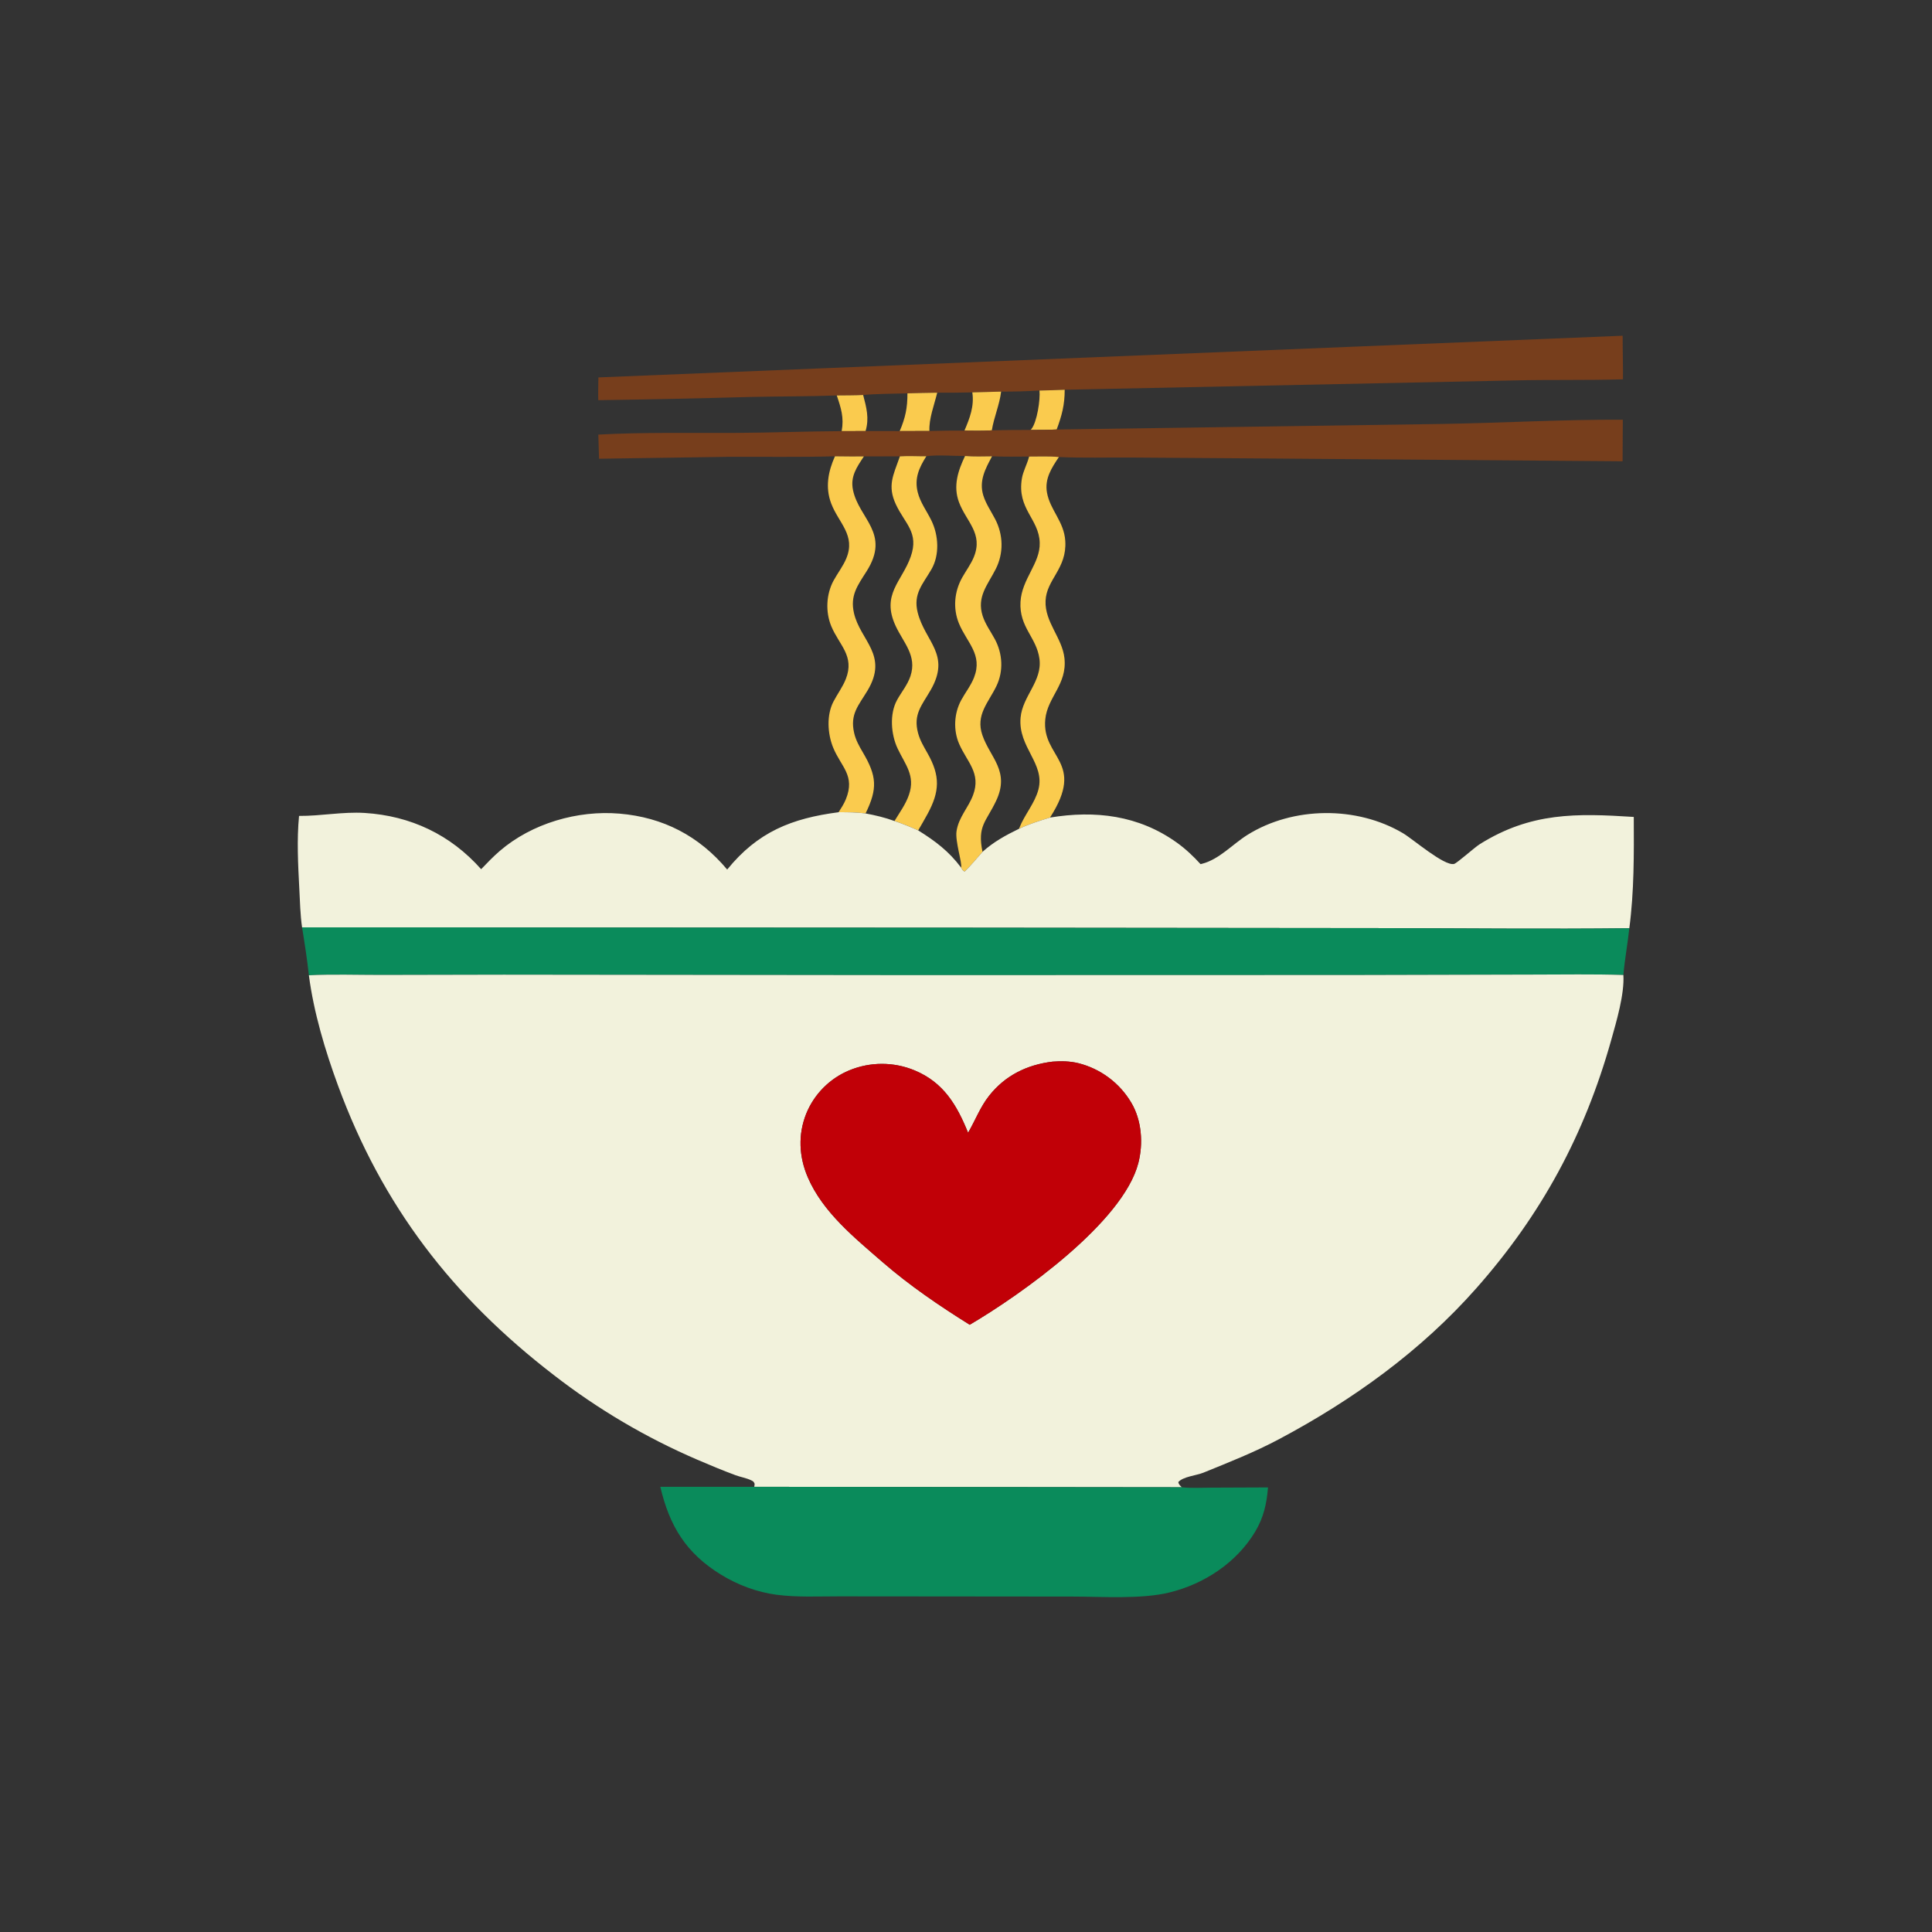
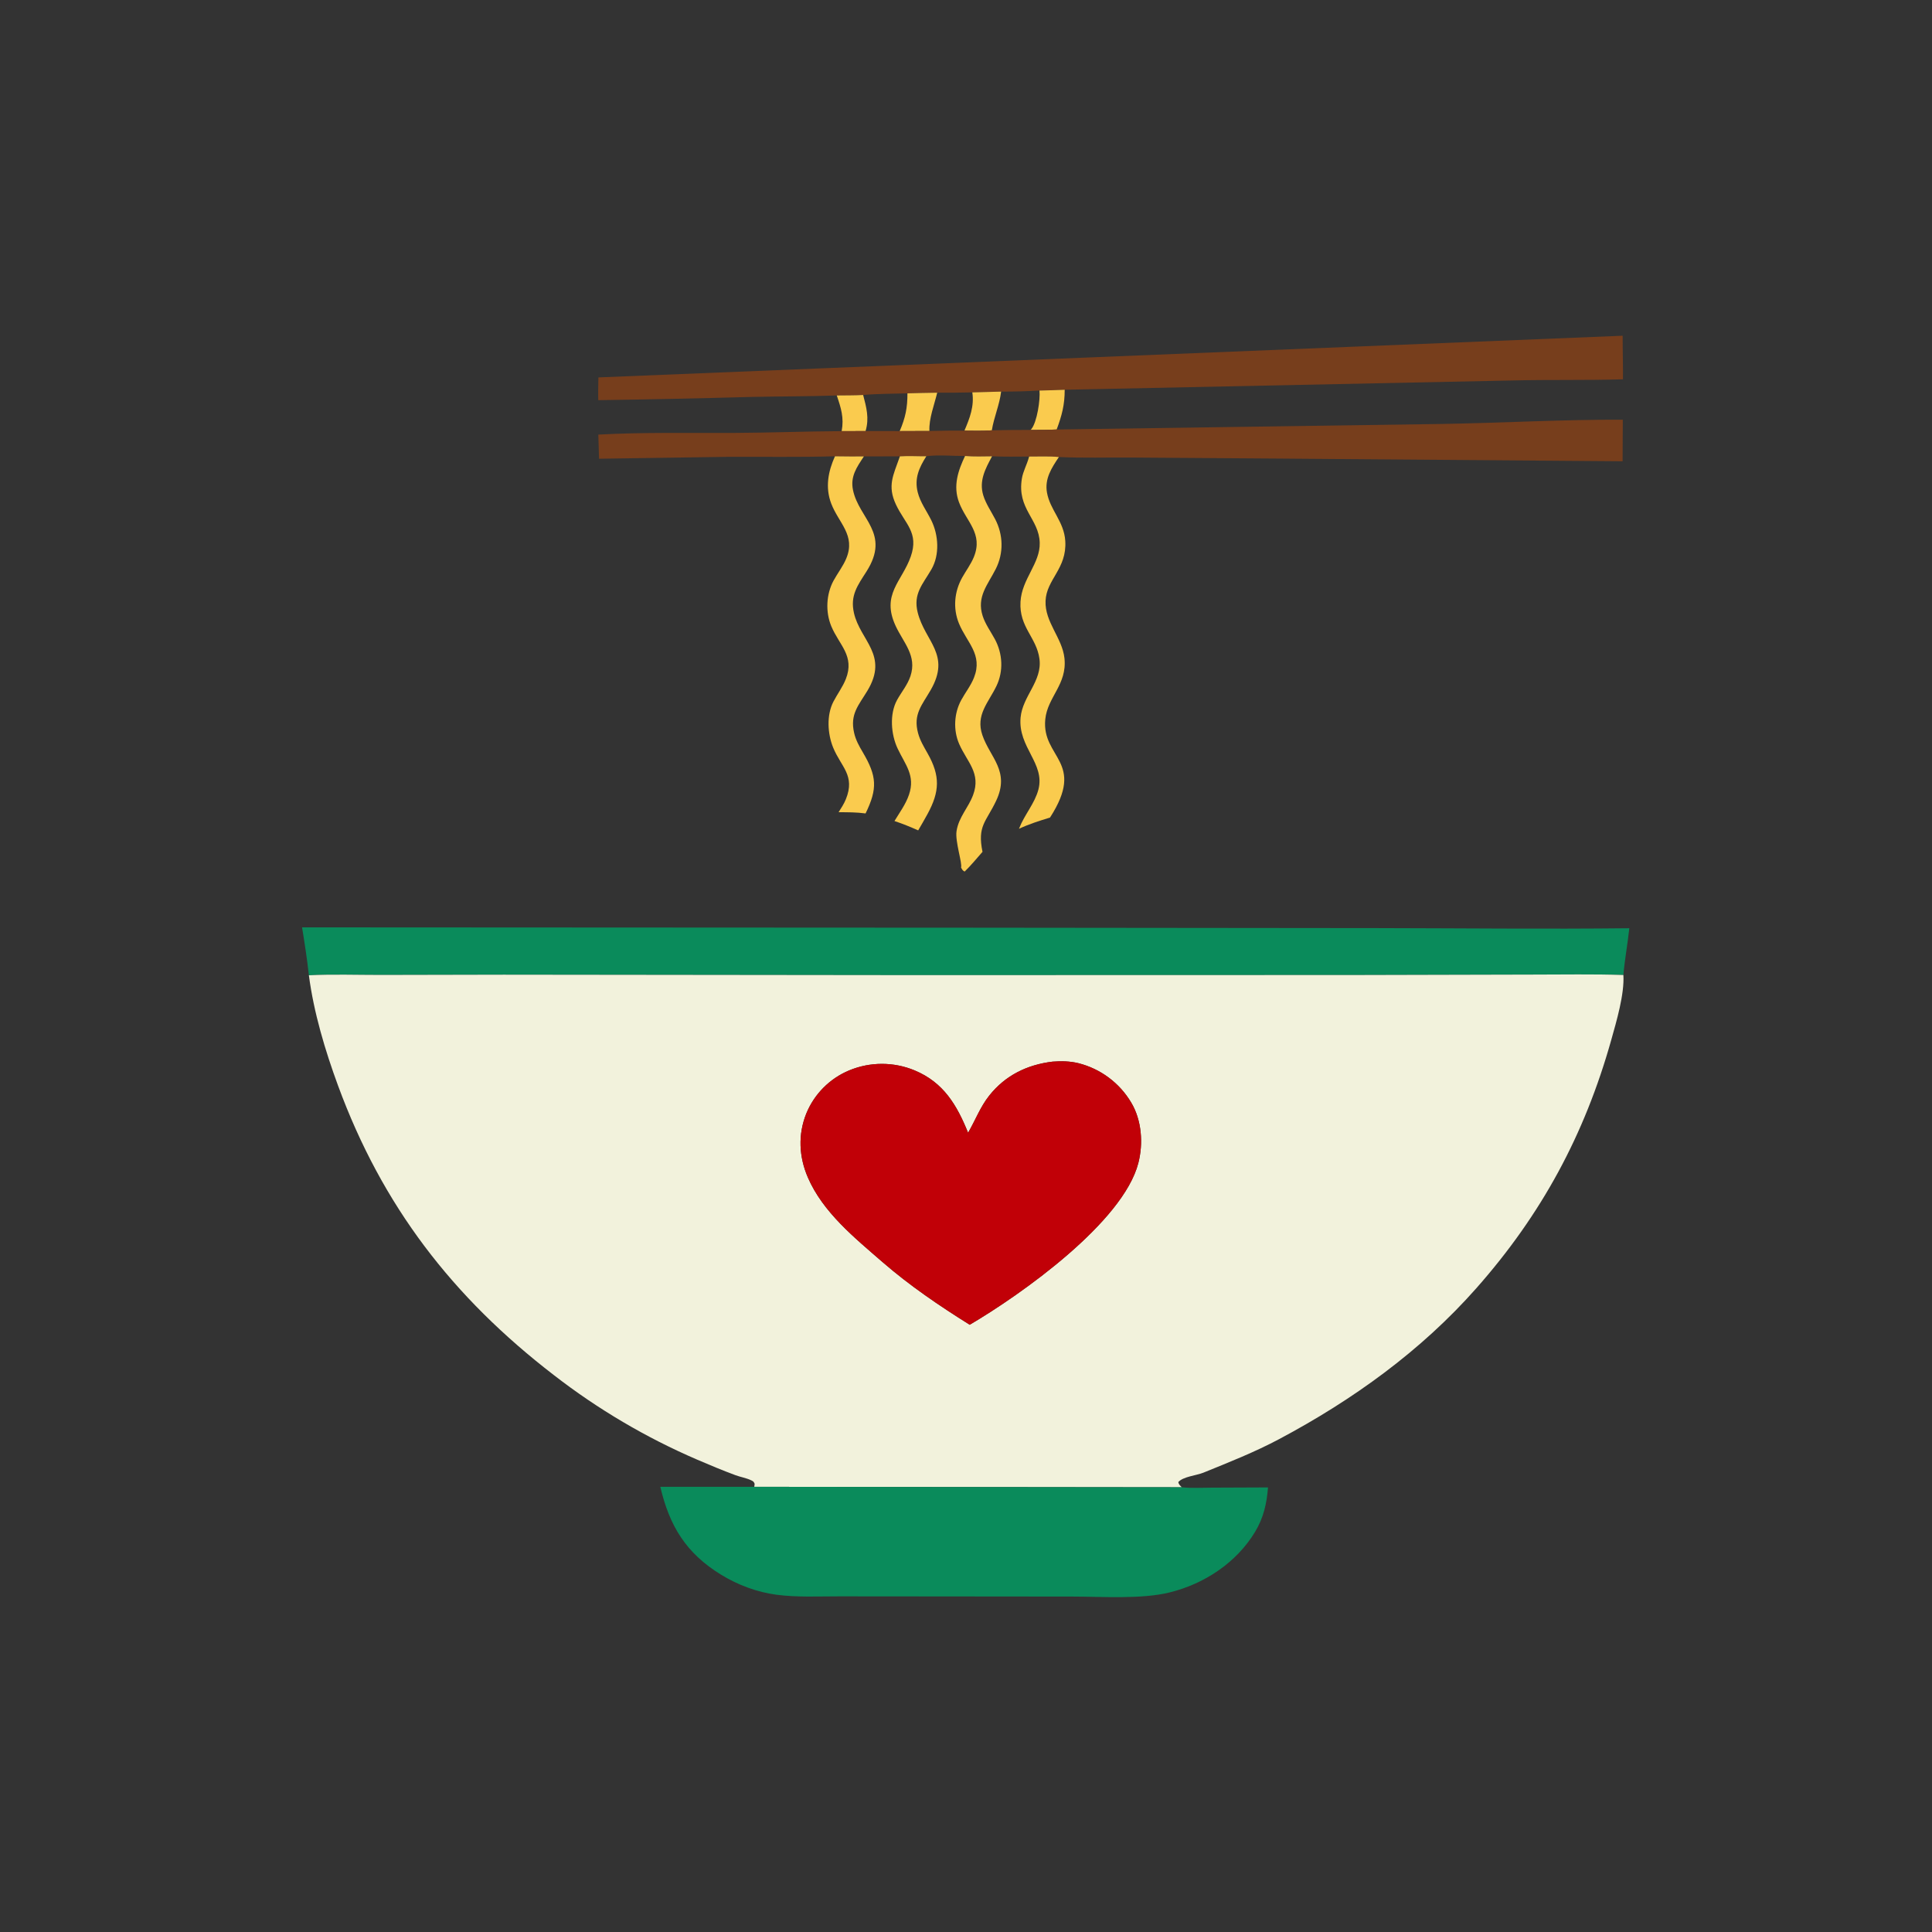
<svg xmlns="http://www.w3.org/2000/svg" width="1024" height="1024">
  <rect width="100%" height="100%" fill="#333333" stroke="none" />
  <path fill="none" d="M0 0L1024 0L1024 1024L0 1024L0 0ZM564.309 206.577L801.993 201.645C821.388 201.165 840.831 201.64 860.206 201.037C860.27 193.338 860.018 185.644 860.045 177.947L317.167 200.04C317.12 204.051 316.976 208.088 317.093 212.097C343.932 211.714 370.769 211.146 397.6 210.396C412.898 210.055 428.219 210.158 443.509 209.603C445.756 216.214 447.426 221.422 446.098 228.513C427.178 228.615 408.269 229.362 389.353 229.452C365.368 229.567 341.057 229.05 317.124 230.343L317.5 243.138L385.082 242.141C404.22 242.028 423.416 242.382 442.541 241.848C438.924 249.896 437.318 258.332 440.559 266.87C444.492 277.232 453.675 283.659 448.549 295.994C446.824 300.144 443.97 303.764 441.823 307.698C437.879 314.927 437.444 324.325 440.606 331.933C444.77 341.955 453.113 347.631 448.306 359.882C446.638 364.132 443.845 367.817 441.75 371.845C438.026 379.003 438.593 388.872 441.584 396.218C445.758 406.474 453.443 410.959 448.333 423.598C447.353 426.022 445.864 428.301 444.467 430.499C419.599 433.731 401.62 440.919 385.424 460.879C370.494 443.071 351.506 433.194 328.324 431.237C306.142 429.364 281.942 436.382 264.953 450.968C261.431 453.991 258.224 457.346 255.013 460.69C238.788 442.392 217.665 432.395 193.261 430.879C181.727 430.162 170.114 432.528 158.5 432.452C157.274 445.169 157.981 458.284 158.636 471.015C158.985 477.797 159.137 484.789 160.1 491.515C161.483 499.938 162.78 508.431 163.715 516.916C166.29 536.637 172.324 556.789 179.168 575.403C202.633 639.223 239.872 687.53 293.591 728.858C316.913 746.933 342.43 761.983 369.532 773.648C376.21 776.52 382.967 779.338 389.781 781.868C392.487 782.873 395.623 783.361 398.181 784.604C399.328 785.161 399.519 785.345 399.978 786.464L399.784 788.037L349.976 788.044C354.873 808.859 363.628 823.267 382.273 834.677C391.12 840.091 401.272 843.89 411.566 845.245C422.45 846.679 433.797 846.091 444.768 846.103L496.056 846.146L568.328 846.214C584.077 846.222 604.901 847.717 619.87 844.037C638.301 839.507 655.35 828.288 665.234 811.882C669.736 804.411 671.375 796.97 672.075 788.365L642.192 788.486C637.041 788.487 631.486 788.85 626.381 788.281C625.436 787.303 624.816 786.903 624.507 785.559C627.025 782.604 634.083 782.065 637.791 780.56C651.282 775.084 665.015 769.658 677.882 762.815C716.954 742.036 753.096 716.065 782.514 682.76C817.121 643.583 839.865 601.472 854.002 551.17C856.762 541.348 861.047 526.866 860.429 516.772C861.135 508.524 862.696 500.252 863.57 491.989C866.156 472.394 866.026 452.715 865.936 432.996C835.473 431.026 811.454 430.5 784.432 447.346C781.401 449.236 772.232 457.566 770.643 457.915C765.41 459.067 748.982 444.799 743.602 441.612C719.087 427.086 685.358 427.405 661.189 442.493C653.27 447.437 646.208 455.537 637 457.846L636.315 458.011C632.473 453.786 628.33 449.876 623.675 446.552C603.448 432.106 580.503 429.38 556.523 433.328C575.745 403.518 551.986 401.798 554.02 381.237C555.194 369.376 565.668 362.821 564.185 348.896C563.034 338.091 553.73 329.767 554.166 318.538C554.613 307.039 565.568 301.451 564.618 286.694C563.951 276.315 556.535 270.361 554.907 261.018C553.637 253.726 557.365 247.989 561.237 242.239C573.913 242.816 586.784 242.416 599.488 242.505L676.545 243.045L860.008 244.483L860.121 222.453C828.212 222.319 796.289 224.162 764.388 224.703L560.055 227.642C562.819 220.211 564.33 214.523 564.309 206.577Z" />
  <path fill="#773e1c" d="M564.309 206.577C559.857 206.769 555.403 206.909 550.948 206.998C544.179 207.395 537.399 207.582 530.618 207.56L515.348 207.971C509.144 208.12 502.939 208.176 496.734 208.14C491.475 208.21 486.217 208.324 480.96 208.481C473.192 208.74 465.224 208.652 457.486 209.349C452.849 209.61 448.154 209.535 443.509 209.603C428.219 210.158 412.898 210.055 397.6 210.396C370.769 211.146 343.932 211.714 317.093 212.097C316.976 208.088 317.12 204.051 317.167 200.04L860.045 177.947C860.018 185.644 860.27 193.338 860.206 201.037C840.831 201.64 821.388 201.165 801.993 201.645L564.309 206.577Z" />
  <path fill="#FACB4E" d="M550.948 206.998C555.403 206.909 559.857 206.769 564.309 206.577C564.33 214.523 562.819 220.211 560.055 227.642C555.409 227.869 550.793 227.898 546.144 227.871C546.313 227.724 546.511 227.606 546.65 227.432C549.682 223.625 551.438 211.757 550.948 206.998Z" />
  <path fill="none" d="M530.618 207.56C537.399 207.582 544.179 207.395 550.948 206.998C551.438 211.757 549.682 223.625 546.65 227.432C546.511 227.606 546.313 227.724 546.144 227.871C539.326 227.853 532.509 227.925 525.693 228.086C526.787 221.151 529.757 214.672 530.618 207.56Z" />
-   <path fill="#FACB4E" d="M515.348 207.971L530.618 207.56C529.757 214.672 526.787 221.151 525.693 228.086C520.863 228.44 516.004 228.299 511.165 228.258C513.999 221.652 516.445 215.257 515.348 207.971Z" />
+   <path fill="#FACB4E" d="M515.348 207.971L530.618 207.56C529.757 214.672 526.787 221.151 525.693 228.086C520.863 228.44 516.004 228.299 511.165 228.258C513.999 221.652 516.445 215.257 515.348 207.971" />
  <path fill="#FACB4E" d="M480.96 208.481C486.217 208.324 491.475 208.21 496.734 208.14C495.252 214.443 492.251 221.968 492.623 228.433L476.866 228.491C479.878 221.413 480.99 216.183 480.96 208.481Z" />
  <path fill="none" d="M496.734 208.14C502.939 208.176 509.144 208.12 515.348 207.971C516.445 215.257 513.999 221.652 511.165 228.258C504.977 228.15 498.809 228.282 492.623 228.433C492.251 221.968 495.252 214.443 496.734 208.14Z" />
  <path fill="none" d="M457.486 209.349C465.224 208.652 473.192 208.74 480.96 208.481C480.99 216.183 479.878 221.413 476.866 228.491L458.769 228.471C460.8 221.672 459.222 215.972 457.486 209.349Z" />
  <path fill="#FACB4E" d="M443.509 209.603C448.154 209.535 452.849 209.61 457.486 209.349C459.222 215.972 460.8 221.672 458.769 228.471L446.098 228.513C447.426 221.422 445.756 216.214 443.509 209.603Z" />
  <path fill="#773e1c" d="M546.144 227.871C550.793 227.898 555.409 227.869 560.055 227.642L764.388 224.703C796.289 224.162 828.212 222.319 860.121 222.453L860.008 244.483L676.545 243.045L599.488 242.505C586.784 242.416 573.913 242.816 561.237 242.239C556.112 241.711 550.615 242.025 545.446 241.982C538.902 242.024 532.352 242.139 525.812 241.856C521.057 241.896 516.234 242.102 511.495 241.682C505.1 241.739 497.142 240.948 490.968 241.822C486.295 241.897 481.622 241.554 476.952 241.874L457.873 241.922C452.766 241.994 447.649 241.886 442.541 241.848C423.416 242.382 404.22 242.028 385.082 242.141L317.5 243.138L317.124 230.343C341.057 229.05 365.368 229.567 389.353 229.452C408.269 229.362 427.178 228.615 446.098 228.513L458.769 228.471L476.866 228.491L492.623 228.433C498.809 228.282 504.977 228.15 511.165 228.258C516.004 228.299 520.863 228.44 525.693 228.086C532.509 227.925 539.326 227.853 546.144 227.871Z" />
  <path fill="#FACB4E" d="M476.952 241.874C481.622 241.554 486.295 241.897 490.968 241.822C487.144 247.886 484.576 253.521 486.401 260.873C487.753 266.316 491.161 270.792 493.602 275.747C497.465 283.59 498.126 294.085 493.658 301.798C489.098 309.67 483.872 314.718 486.406 324.695C490.333 340.158 504.105 346.845 493.298 365.687C488.653 373.785 483.886 378.55 486.601 388.578C487.662 392.494 489.643 395.77 491.62 399.257C498.426 411.266 498.09 419.534 491.572 431.508C489.993 434.409 488.315 437.262 486.659 440.119C482.508 438.268 478.409 436.588 474.091 435.164C476.84 430.601 480.022 426.349 481.767 421.26C485.267 411.051 479.771 405.267 475.748 396.719C472.243 389.27 471.374 378.454 475.453 371.035C477.782 366.801 481.023 362.975 482.56 358.347C486.142 347.555 478.901 340.744 474.744 331.841C466.884 315.011 478.07 308.237 482.71 295.024C487.2 282.236 479.654 277.655 474.861 267.403C470.23 257.499 473.459 251.888 476.667 242.7L476.952 241.874Z" />
  <path fill="none" d="M490.968 241.822C497.142 240.948 505.1 241.739 511.495 241.682C507.773 249.506 505.079 257.559 508.28 266.179C512.086 276.428 521.26 282.706 516.164 295.218C514.618 299.014 512.027 302.464 510.016 306.035C505.805 313.519 504.982 322.469 508.272 330.468C512.422 340.556 521.011 346.889 516.263 359.092C514.594 363.381 511.655 367.047 509.47 371.066C505.644 378.104 505.183 387.015 508.396 394.353C512.572 403.891 520.08 409.767 515.754 421.382C513.214 428.2 508.156 432.998 506.985 440.519C506.149 445.887 510.149 457.65 509.376 459.807C502.882 451.154 495.806 445.841 486.659 440.119C488.315 437.262 489.993 434.409 491.572 431.508C498.09 419.534 498.426 411.266 491.62 399.257C489.643 395.77 487.662 392.494 486.601 388.578C483.886 378.55 488.653 373.785 493.298 365.687C504.105 346.845 490.333 340.158 486.406 324.695C483.872 314.718 489.098 309.67 493.658 301.798C498.126 294.085 497.465 283.59 493.602 275.747C491.161 270.792 487.753 266.316 486.401 260.873C484.576 253.521 487.144 247.886 490.968 241.822Z" />
  <path fill="#FACB4E" d="M511.495 241.682C516.234 242.102 521.057 241.896 525.812 241.856C522.23 248.499 518.778 254.88 521.18 262.62C522.546 267.022 525.349 271.076 527.465 275.148C531.787 283.47 532.024 293.152 527.787 301.549C523.552 309.942 517.544 316.27 520.841 326.488C522.244 330.836 525.08 334.695 527.24 338.682C531.422 346.401 531.963 355.688 528.112 363.645C523.862 372.424 517.012 378.93 520.667 389.605C524.783 401.628 535.452 408.691 527.945 424.497C522.606 435.739 517.928 437.651 520.746 451.494C517.648 454.985 514.64 458.707 511.287 461.949C510.099 461.357 510.05 460.909 509.376 459.807C510.149 457.65 506.149 445.887 506.985 440.519C508.156 432.998 513.214 428.2 515.754 421.382C520.08 409.767 512.572 403.891 508.396 394.353C505.183 387.015 505.644 378.104 509.47 371.066C511.655 367.047 514.594 363.381 516.263 359.092C521.011 346.889 512.422 340.556 508.272 330.468C504.982 322.469 505.805 313.519 510.016 306.035C512.027 302.464 514.618 299.014 516.164 295.218C521.26 282.706 512.086 276.428 508.28 266.179C505.079 257.559 507.773 249.506 511.495 241.682Z" />
  <path fill="#FACB4E" d="M442.541 241.848C447.649 241.886 452.766 241.994 457.873 241.922C454.112 247.62 450.609 252.514 452.103 259.728C455.268 275.011 472.155 282.585 459.278 302.849C454.556 310.28 450.499 315.573 452.606 324.9C455.908 339.514 471.163 347.149 459.756 366.093C455.035 373.935 450.432 378.534 452.705 388.443C453.581 392.261 455.34 395.405 457.307 398.734C464.761 411.347 465.2 417.978 458.769 431.14C453.986 430.49 449.281 430.496 444.467 430.499C445.864 428.301 447.353 426.022 448.333 423.598C453.443 410.959 445.758 406.474 441.584 396.218C438.593 388.872 438.026 379.003 441.75 371.845C443.845 367.817 446.638 364.132 448.306 359.882C453.113 347.631 444.77 341.955 440.606 331.933C437.444 324.325 437.879 314.927 441.823 307.698C443.97 303.764 446.824 300.144 448.549 295.994C453.675 283.659 444.492 277.232 440.559 266.87C437.318 258.332 438.924 249.896 442.541 241.848Z" />
  <path fill="none" d="M457.873 241.922L476.952 241.874L476.667 242.7C473.459 251.888 470.23 257.499 474.861 267.403C479.654 277.655 487.2 282.236 482.71 295.024C478.07 308.237 466.884 315.011 474.744 331.841C478.901 340.744 486.142 347.555 482.56 358.347C481.023 362.975 477.782 366.801 475.453 371.035C471.374 378.454 472.243 389.27 475.748 396.719C479.771 405.267 485.267 411.051 481.767 421.26C480.022 426.349 476.84 430.601 474.091 435.164C469.134 433.326 463.957 432.111 458.769 431.14C465.2 417.978 464.761 411.347 457.307 398.734C455.34 395.405 453.581 392.261 452.705 388.443C450.432 378.534 455.035 373.935 459.756 366.093C471.163 347.149 455.908 339.514 452.606 324.9C450.499 315.573 454.556 310.28 459.278 302.849C472.155 282.585 455.268 275.011 452.103 259.728C450.609 252.514 454.112 247.62 457.873 241.922Z" />
  <path fill="none" d="M525.812 241.856C532.352 242.139 538.902 242.024 545.446 241.982L545.312 242.493C544.292 246.243 542.256 249.802 541.624 253.619C538.949 269.77 550.673 274.923 551.074 287.621C551.421 298.615 541.584 306.758 540.886 318.958C540.11 332.524 549.438 337.749 550.94 349.277C552.473 361.044 541.962 368.955 540.931 380.324C539.5 396.103 553.996 404.612 550.386 418.443C548.475 425.76 543.034 431.766 540.261 438.829C540.2 438.984 540.13 439.134 540.065 439.287C533.022 442.718 526.616 446.207 520.746 451.494C517.928 437.651 522.606 435.739 527.945 424.497C535.452 408.691 524.783 401.628 520.667 389.605C517.012 378.93 523.862 372.424 528.112 363.645C531.963 355.688 531.422 346.401 527.24 338.682C525.08 334.695 522.244 330.836 520.841 326.488C517.544 316.27 523.552 309.942 527.787 301.549C532.024 293.152 531.787 283.47 527.465 275.148C525.349 271.076 522.546 267.022 521.18 262.62C518.778 254.88 522.23 248.499 525.812 241.856Z" />
  <path fill="#FACB4E" d="M545.446 241.982C550.615 242.025 556.112 241.711 561.237 242.239C557.365 247.989 553.637 253.726 554.907 261.018C556.535 270.361 563.951 276.315 564.618 286.694C565.568 301.451 554.613 307.039 554.166 318.538C553.73 329.767 563.034 338.091 564.185 348.896C565.668 362.821 555.194 369.376 554.02 381.237C551.986 401.798 575.745 403.518 556.523 433.328C550.926 435.041 545.378 436.794 540.065 439.287C540.13 439.134 540.2 438.984 540.261 438.829C543.034 431.766 548.475 425.76 550.386 418.443C553.996 404.612 539.5 396.103 540.931 380.324C541.962 368.955 552.473 361.044 550.94 349.277C549.438 337.749 540.11 332.524 540.886 318.958C541.584 306.758 551.421 298.615 551.074 287.621C550.673 274.923 538.949 269.77 541.624 253.619C542.256 249.802 544.292 246.243 545.312 242.493L545.446 241.982Z" />
-   <path fill="#F2F2DC" d="M385.424 460.879C401.62 440.919 419.599 433.731 444.467 430.499C449.281 430.496 453.986 430.49 458.769 431.14C463.957 432.111 469.134 433.326 474.091 435.164C478.409 436.588 482.508 438.268 486.659 440.119C495.806 445.841 502.882 451.154 509.376 459.807C510.05 460.909 510.099 461.357 511.287 461.949C514.64 458.707 517.648 454.985 520.746 451.494C526.616 446.207 533.022 442.718 540.065 439.287C545.378 436.794 550.926 435.041 556.523 433.328C580.503 429.38 603.448 432.106 623.675 446.552C628.33 449.876 632.473 453.786 636.315 458.011L637 457.846C646.208 455.537 653.27 447.437 661.189 442.493C685.358 427.405 719.087 427.086 743.602 441.612C748.982 444.799 765.41 459.067 770.643 457.915C772.232 457.566 781.401 449.236 784.432 447.346C811.454 430.5 835.473 431.026 865.936 432.996C866.026 452.715 866.156 472.394 863.57 491.989C819.046 492.478 774.466 491.986 729.936 491.914L514.185 491.696L160.1 491.515C159.137 484.789 158.985 477.797 158.636 471.015C157.981 458.284 157.274 445.169 158.5 432.452C170.114 432.528 181.727 430.162 193.261 430.879C217.665 432.395 238.788 442.392 255.013 460.69C258.224 457.346 261.431 453.991 264.953 450.968C281.942 436.382 306.142 429.364 328.324 431.237C351.506 433.194 370.494 443.071 385.424 460.879Z" />
  <path fill="#0A8B5B" d="M160.1 491.515L514.185 491.696L729.936 491.914C774.466 491.986 819.046 492.478 863.57 491.989C862.696 500.252 861.135 508.524 860.429 516.772C844.477 516.225 828.41 516.56 812.444 516.548L716.854 516.78L483.659 516.839L266.998 516.6L201.755 516.735C189.131 516.741 176.316 516.292 163.715 516.916C162.78 508.431 161.483 499.938 160.1 491.515Z" />
  <path fill="#F2F2DC" d="M163.715 516.916C176.316 516.292 189.131 516.741 201.755 516.735L266.998 516.6L483.659 516.839L716.854 516.78L812.444 516.548C828.41 516.56 844.477 516.225 860.429 516.772C861.047 526.866 856.762 541.348 854.002 551.17C839.865 601.472 817.121 643.583 782.514 682.76C753.096 716.065 716.954 742.036 677.882 762.815C665.015 769.658 651.282 775.084 637.791 780.56C634.083 782.065 627.025 782.604 624.507 785.559C624.816 786.903 625.436 787.303 626.381 788.281L399.784 788.037L399.978 786.464C399.519 785.345 399.328 785.161 398.181 784.604C395.623 783.361 392.487 782.873 389.781 781.868C382.967 779.338 376.21 776.52 369.532 773.648C342.43 761.983 316.913 746.933 293.591 728.858C239.872 687.53 202.633 639.223 179.168 575.403C172.324 556.789 166.29 536.637 163.715 516.916ZM557.864 562.692C544.403 564.319 532.829 569.952 524.306 580.709C519.477 586.803 516.963 593.786 513.101 600.38C507.157 585.678 500.125 573.751 484.846 567.36C473.719 562.716 461.199 562.708 450.066 567.337C439.773 571.63 431.607 579.837 427.368 590.153C422.87 601.316 423.448 613.065 428.166 624.035C436.126 642.542 452.985 656.089 467.828 668.987C482.25 681.49 497.821 692.044 513.961 702.149C541.267 686.114 595.227 647.84 603.332 616.464C606.031 606.015 605.151 593.712 599.54 584.344C593.359 573.953 583.29 566.455 571.563 563.512C566.977 562.403 562.542 562.339 557.864 562.692Z" />
  <path fill="#c10007" d="M513.101 600.38C516.963 593.786 519.477 586.803 524.306 580.709C532.829 569.952 544.403 564.319 557.864 562.692C562.542 562.339 566.977 562.403 571.563 563.512C583.29 566.455 593.359 573.953 599.54 584.344C605.151 593.712 606.031 606.015 603.332 616.464C595.227 647.84 541.267 686.114 513.961 702.149C497.821 692.044 482.25 681.49 467.828 668.987C452.985 656.089 436.126 642.542 428.166 624.035C423.448 613.065 422.87 601.316 427.368 590.153C431.607 579.837 439.773 571.63 450.066 567.337C461.199 562.708 473.719 562.716 484.846 567.36C500.125 573.751 507.157 585.678 513.101 600.38Z" />
  <path fill="#0A8B5B" d="M349.976 788.044L399.784 788.037L626.381 788.281C631.486 788.85 637.041 788.487 642.192 788.486L672.075 788.365C671.375 796.97 669.736 804.411 665.234 811.882C655.35 828.288 638.301 839.507 619.87 844.037C604.901 847.717 584.077 846.222 568.328 846.214L496.056 846.146L444.768 846.103C433.797 846.091 422.45 846.679 411.566 845.245C401.272 843.89 391.12 840.091 382.273 834.677C363.628 823.267 354.873 808.859 349.976 788.044Z" />
</svg>